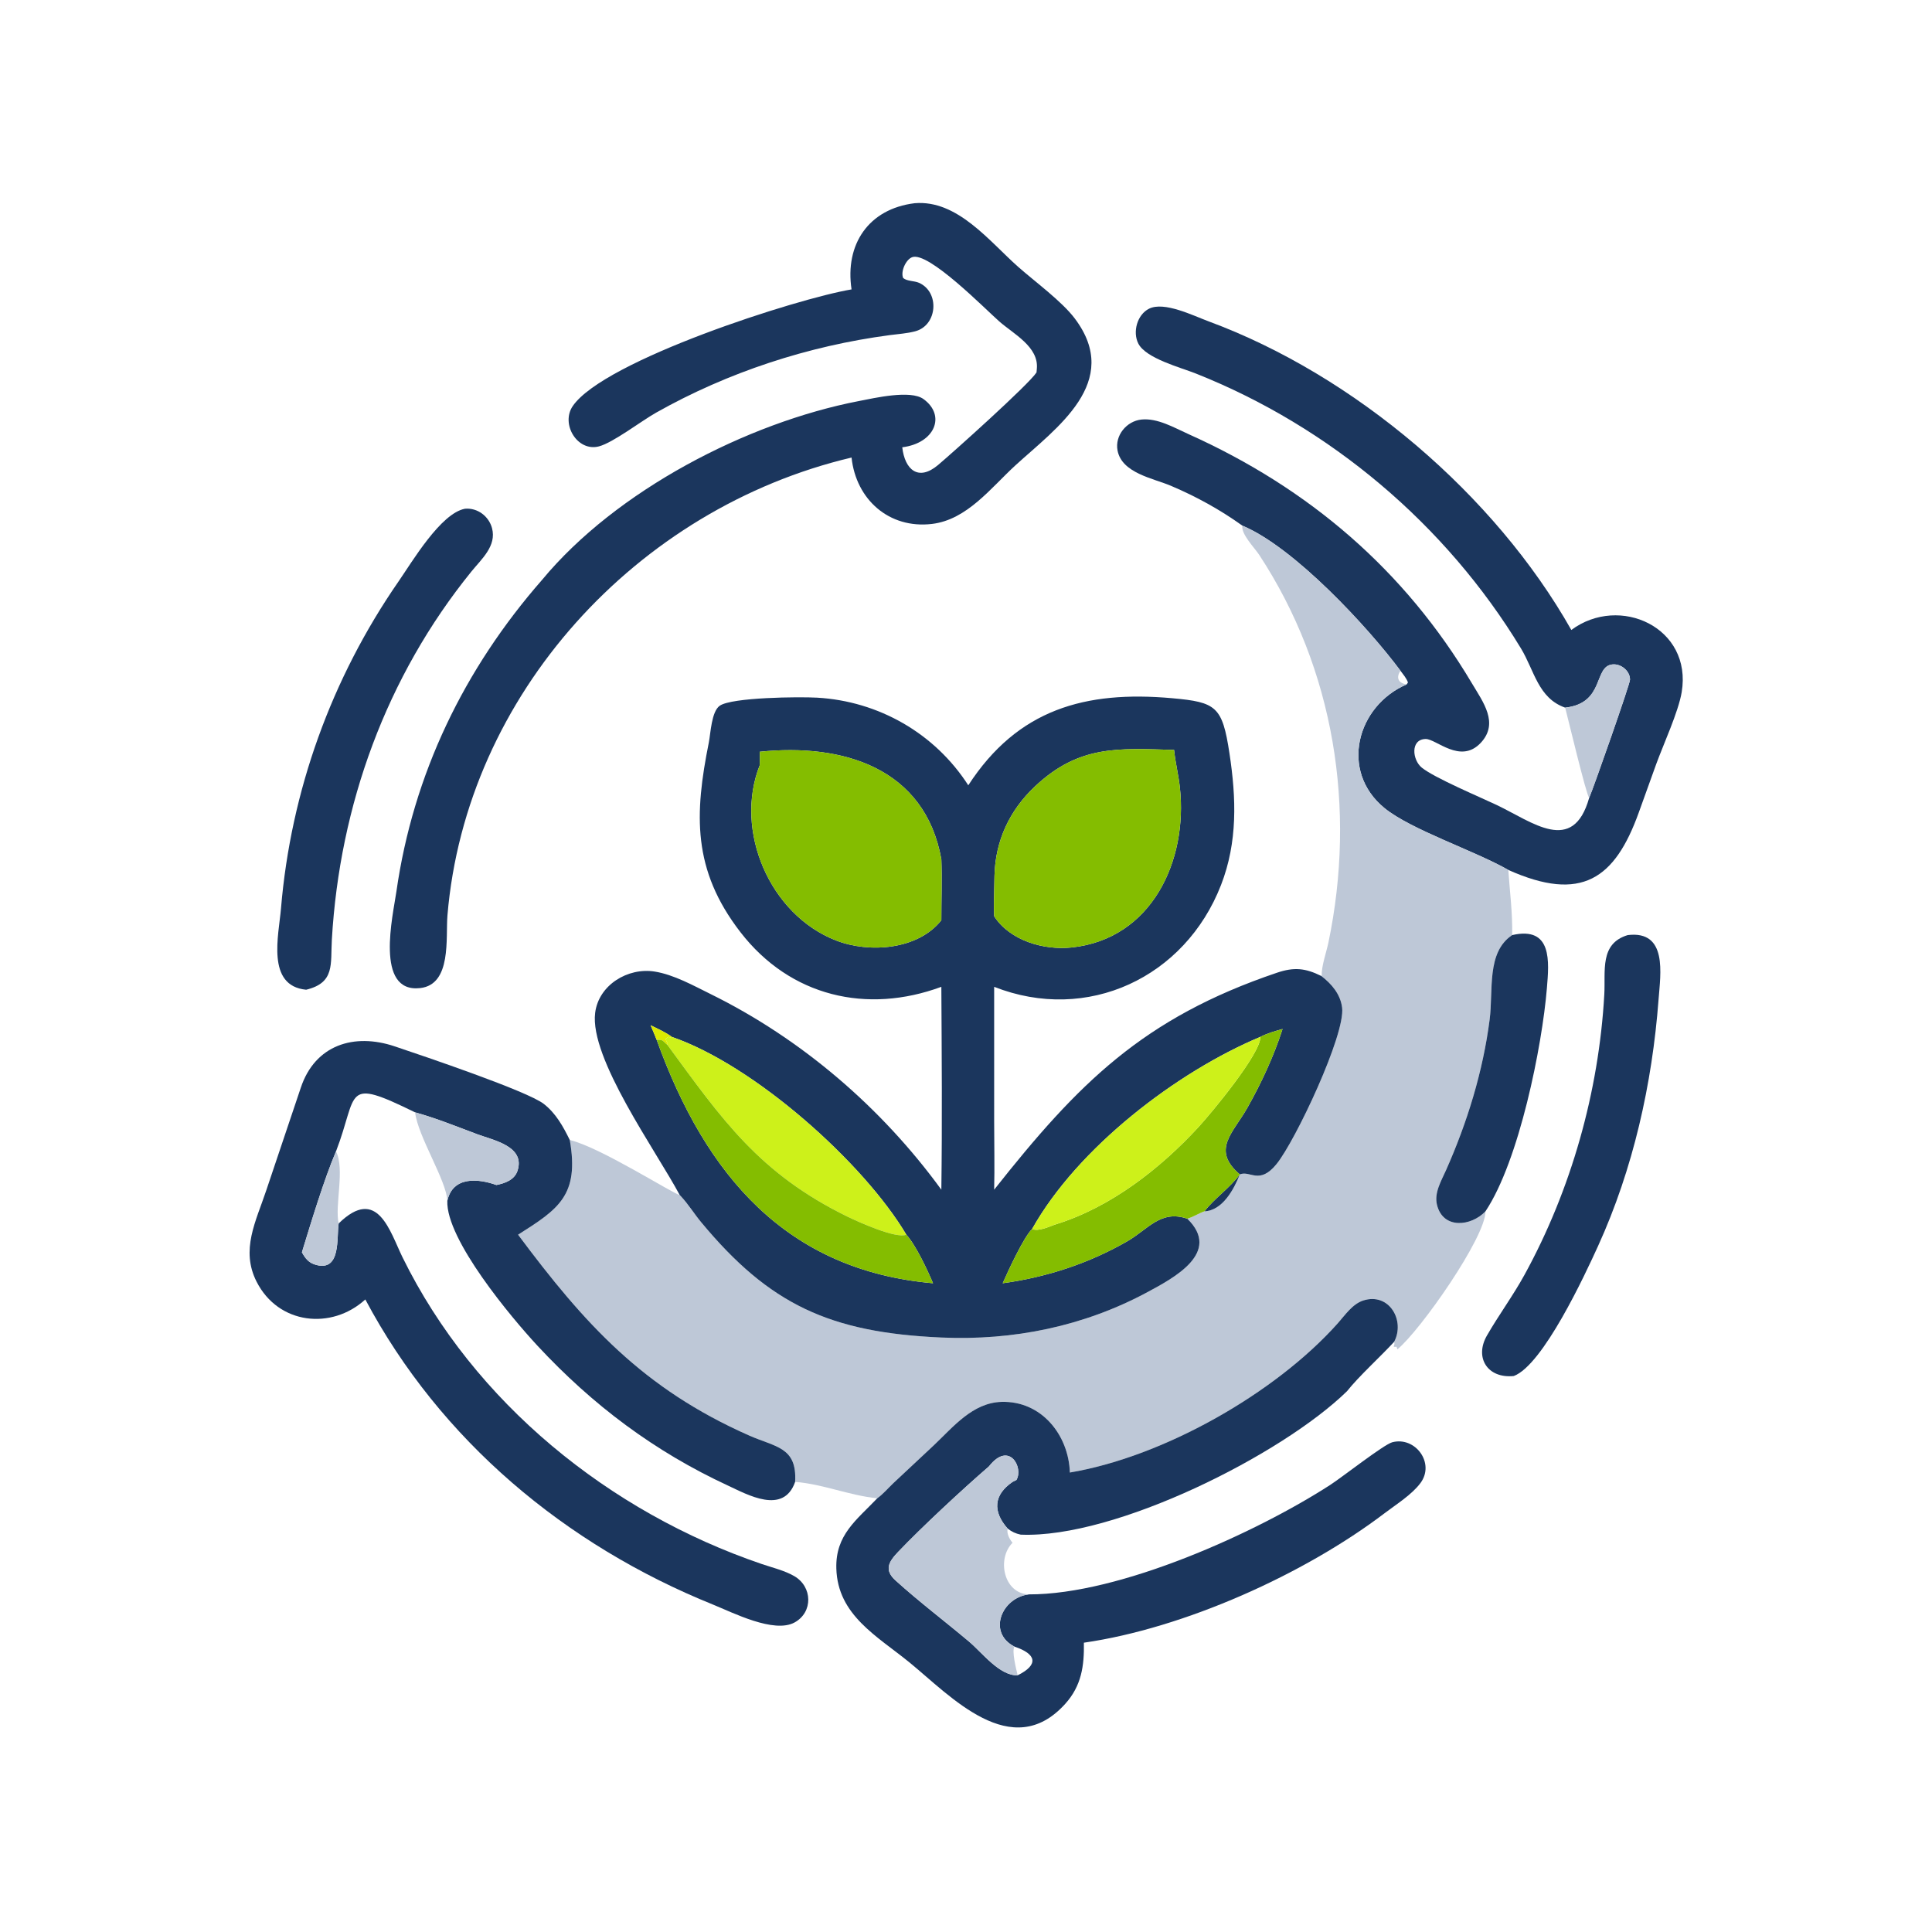
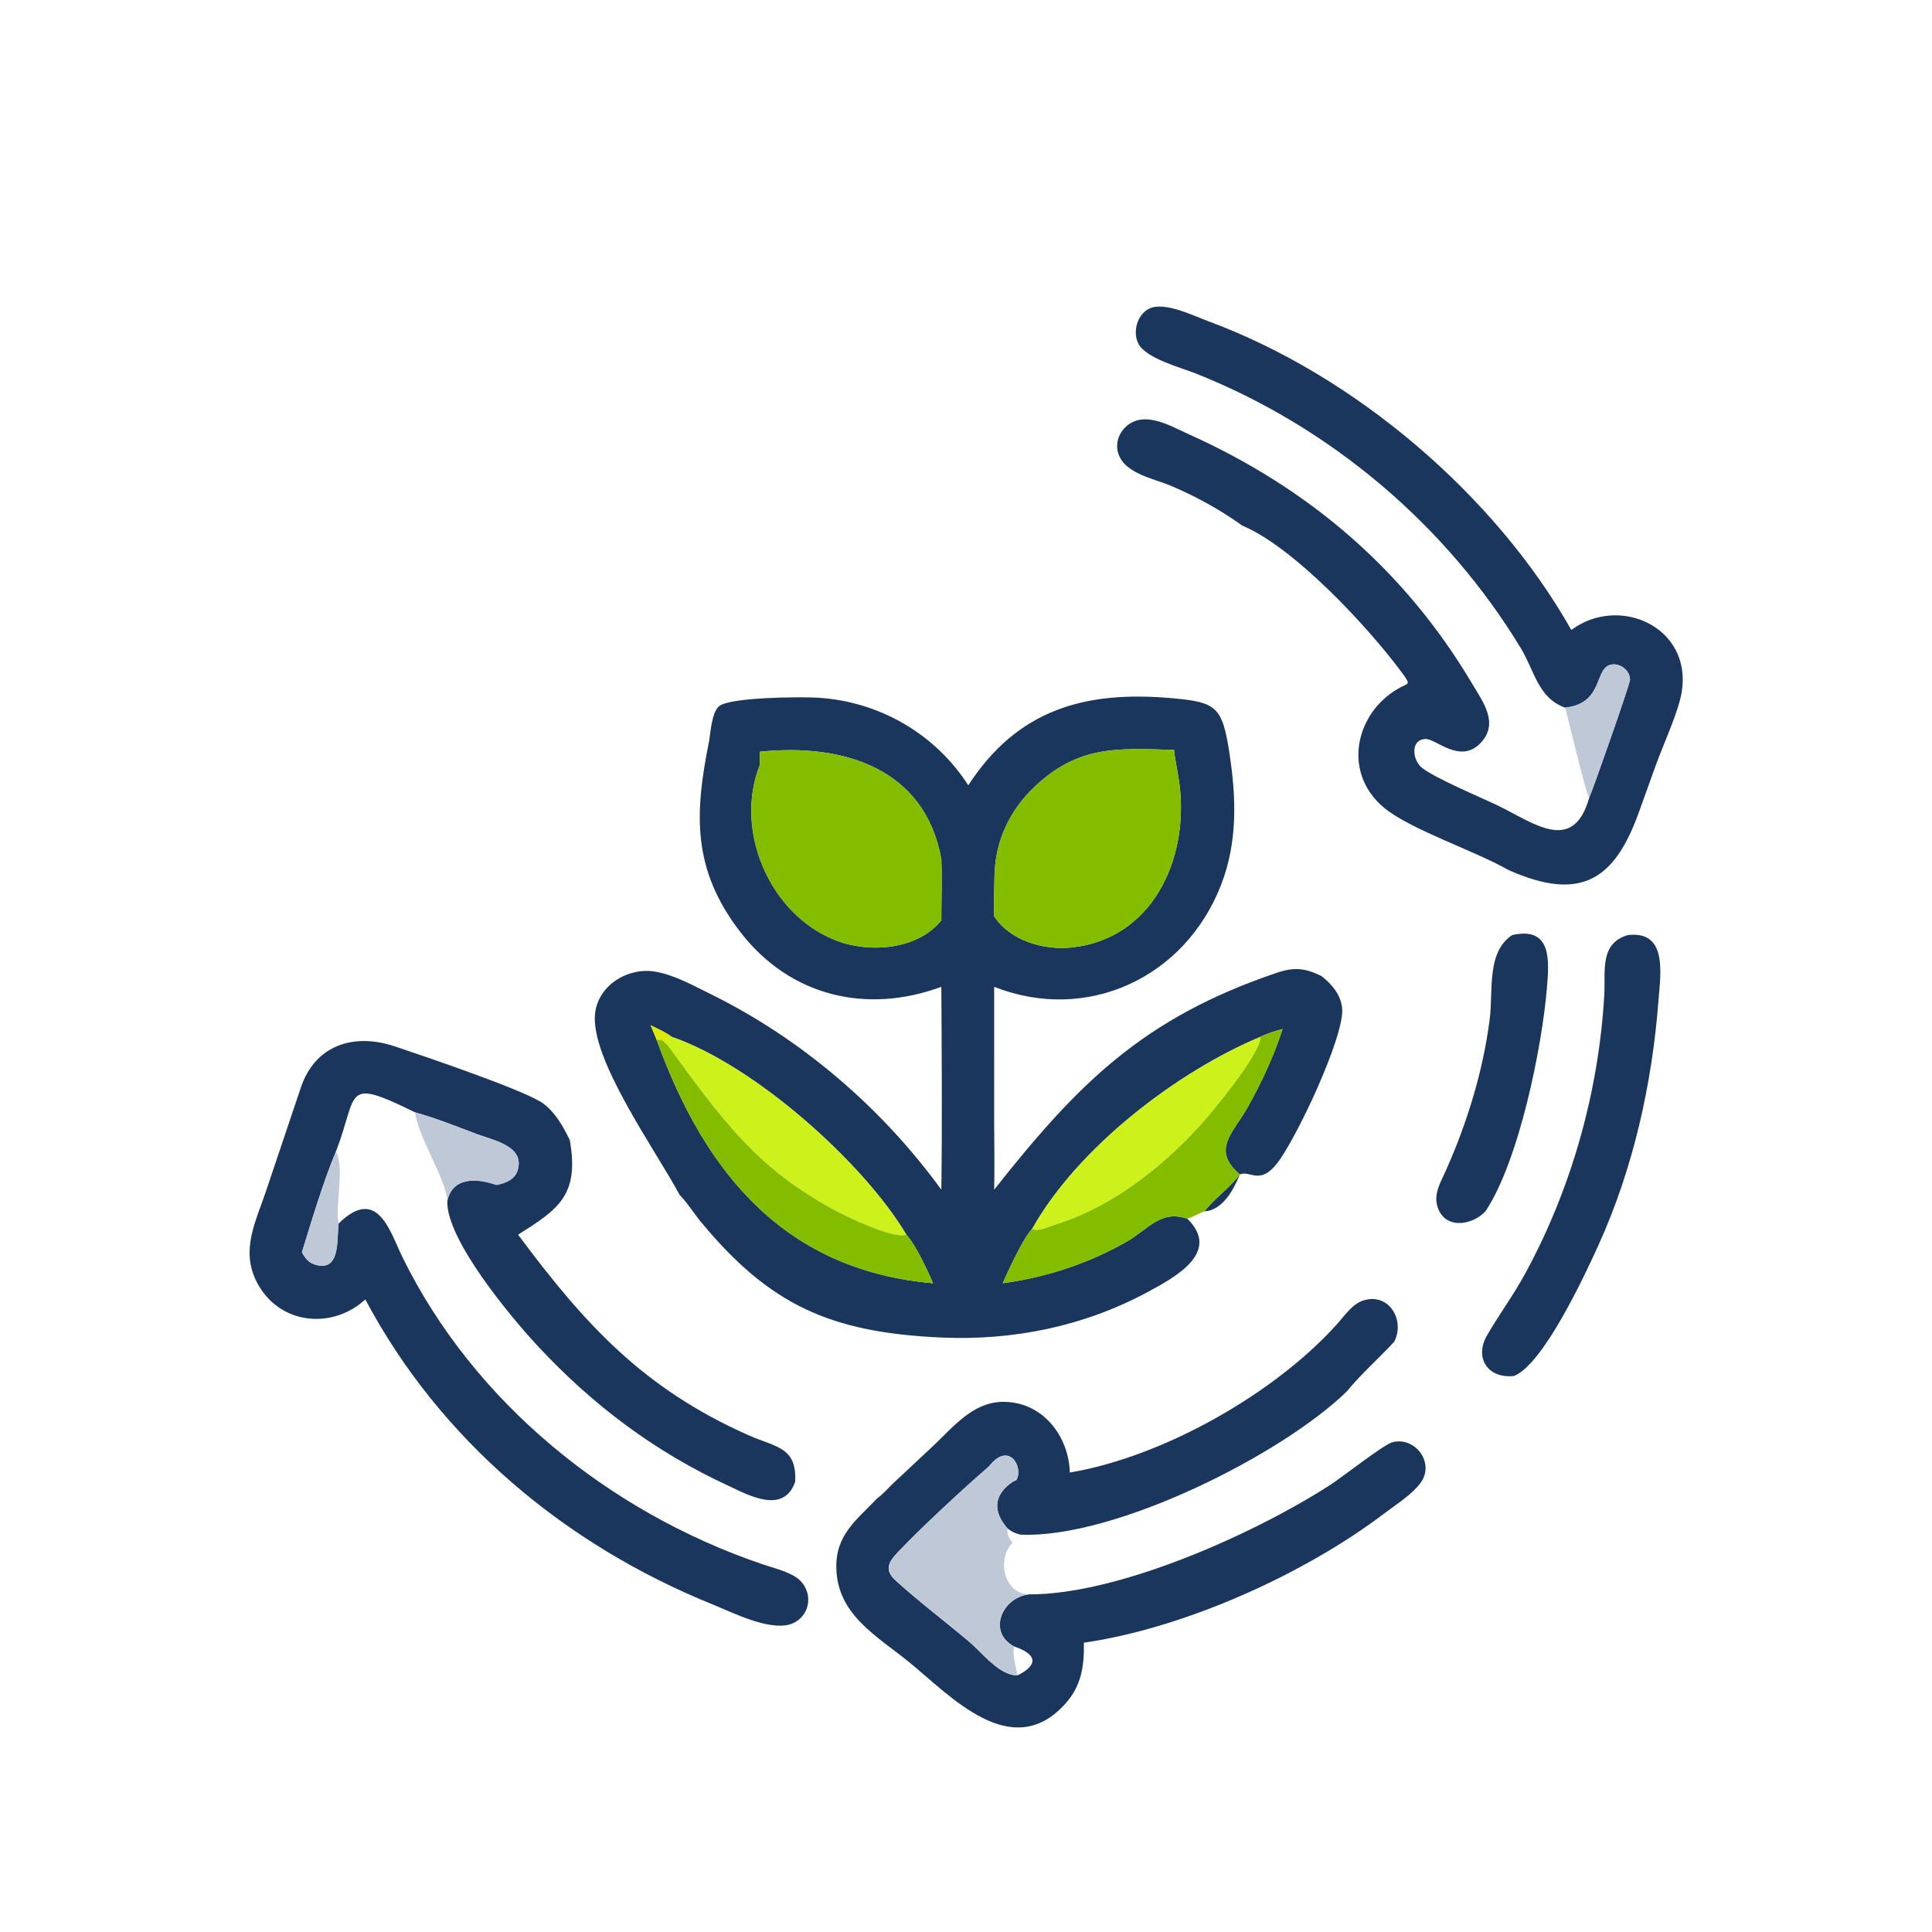
<svg xmlns="http://www.w3.org/2000/svg" width="18403" height="18403">
-   <path fill="#1B365D" transform="matrix(35.943 0 0 35.943 0 0.008)" d="M225.671 76.695C223.865 64.735 230.212 55.341 242.395 53.853C253.745 52.897 262.19 63.969 269.867 70.749C274.32 74.682 281.383 79.834 284.819 84.387C297.558 101.266 279.893 113.442 269.107 123.317C262.603 129.272 256.289 137.74 246.985 138.848C235.631 140.2 226.863 132.386 225.671 121.255C168.729 134.721 123.494 184.109 118.581 242.572C118.082 248.5 119.768 260.891 111.36 261.854C99.235 263.242 104.155 242.544 105.052 236.266C109.504 205.128 122.997 177.27 143.664 153.664C163.312 129.937 198.036 111.999 227.616 106.282C231.773 105.479 241.272 103.262 244.722 105.748C250.765 110.102 247.761 117.464 239.11 118.535C239.782 124.454 243.347 127.655 248.595 123.235C252.423 120.011 272.646 101.895 274.69 98.699L274.774 97.747C275.341 91.92 268.607 88.507 264.827 85.189C261.104 81.921 245.971 66.478 241.7 68.171C240.01 68.841 238.631 72.007 239.349 73.678C240.389 74.556 242.279 74.391 243.54 74.945C249.081 77.382 248.475 86.225 242.53 87.801C240.371 88.374 238.018 88.518 235.806 88.81C214.197 91.666 192.889 98.642 173.906 109.342C169.892 111.604 162.501 117.301 158.733 118.295C153.011 119.803 148.526 112.361 151.793 107.604C160.108 95.493 211.268 79.097 225.671 76.695Z" />
  <path fill="#1B365D" transform="matrix(35.943 0 0 35.943 0 0.008)" d="M329.25 139.307C323.276 135.033 317.06 131.611 310.299 128.739C305.621 126.753 297.295 125.398 296.162 119.377C295.416 115.412 298.55 111.607 302.475 111.186C306.738 110.73 311.189 113.351 314.934 115.032C346.853 129.354 372.279 151.108 390.094 181.116C393.015 186.035 397.309 191.622 392.433 196.846C387.032 202.631 380.588 195.77 377.789 195.843C373.713 195.949 374.279 201.408 376.8 203.441C380.203 206.186 392.281 211.256 396.678 213.35C406.129 217.85 416.864 226.643 421.151 211.439C422.334 208.723 431.946 181.311 431.97 180.148C432.019 177.846 429.633 175.878 427.369 176.077C422.225 176.528 425.417 186.358 414.789 187.534C407.611 185.017 406.65 177.734 403.058 171.809C383.194 139.036 352.477 113.101 316.858 98.967C312.857 97.379 303.694 94.988 301.681 91.072C300.105 88.005 301.357 83.381 304.514 81.809C308.539 79.805 316.231 83.66 320.275 85.155C358.913 99.436 396.139 131.07 416.42 166.949C429.22 157.459 448.54 166.3 445.668 183.448C444.798 188.641 440.862 197.176 438.921 202.486L434.28 215.373C427.963 232.896 419.133 239.224 399.723 230.547C390.845 225.467 373.949 219.902 366.923 214.168C354.904 204.359 359.575 187.027 372.8 181.366L373.129 180.858C372.72 179.706 371.867 178.734 371.147 177.757C362.599 166.256 343.022 145.067 329.25 139.307Z" />
-   <path fill="#1B365D" transform="matrix(35.943 0 0 35.943 0 0.008)" d="M81.138 262.29C70.481 261.269 73.873 247.846 74.468 240.737C77.07 209.611 87.863 179.747 105.621 154.085C109.234 148.865 116.818 135.986 123.243 134.82C126.548 134.534 129.553 136.806 130.395 139.982C131.645 144.694 127.6 148.164 124.937 151.449C102.362 179.293 90.019 213.405 87.947 248.976C87.565 255.533 88.821 260.425 81.138 262.29Z" />
-   <path fill="#BEC8D7" transform="matrix(35.943 0 0 35.943 0 0.008)" d="M329.25 139.307C343.022 145.067 362.599 166.256 371.147 177.757C369.828 179.694 370.716 181.119 372.8 181.366C359.575 187.027 354.904 204.359 366.923 214.168C373.949 219.902 390.845 225.467 399.723 230.547C400.122 236.403 400.863 241.892 400.742 247.812C393.885 252.379 395.78 262.39 394.774 270.206C393.007 283.949 388.836 297.467 383.222 310.103C381.965 312.932 380.041 316.076 380.814 319.271C382.408 325.857 389.881 325.005 393.668 321.017C393.765 327.798 376.496 352.514 370.334 357.591L370.105 356.916C368.628 356.999 369.853 356.784 369.467 355.598C372.451 349.945 368.127 342.458 361.282 344.647C358.409 345.566 356.409 348.581 354.496 350.724C338.035 369.171 308.463 386.031 283.53 390.239C283.204 380.244 275.965 371.185 265.384 371.517C257.77 371.756 252.638 378.123 247.54 382.958L236.776 393.03C235.406 394.326 234.006 395.976 232.492 397.064C225.098 396.34 218.05 393.275 210.719 392.723C211.253 383.464 205.611 383.55 198.56 380.438C170.381 368.001 154.883 350.801 137.298 327.21C147.97 320.446 153.581 316.821 151.001 302.115C159.134 304.051 178.55 316.49 180.125 316.68L180.432 317.003C182.413 319.123 183.98 321.687 185.834 323.921C203.921 345.716 219.888 353.148 249.447 354.462C268.542 355.31 287.232 351.512 304.121 342.418C311.042 338.69 323.848 331.933 314.656 322.976C316.236 322.517 317.633 321.569 319.187 321.017C323.97 320.823 326.999 315.22 328.569 311.234C331.324 310.094 333.736 314.12 338.315 308.469C343.317 302.295 356.568 274.191 355.68 267.045C355.236 263.47 352.909 260.759 350.166 258.649L350.284 258.489C350.154 256.188 351.536 252.24 352.041 249.823C359.456 214.304 353.635 177.396 333.697 147.034C332.477 145.177 328.821 141.484 329.25 139.307Z" />
  <path fill="#BEC8D7" transform="matrix(35.943 0 0 35.943 0 0.008)" d="M414.789 187.534C425.417 186.358 422.225 176.528 427.369 176.077C429.633 175.878 432.019 177.846 431.97 180.148C431.946 181.311 422.334 208.723 421.151 211.439C420.388 210.738 415.437 189.924 414.789 187.534Z" />
  <path fill="#1B365D" transform="matrix(35.943 0 0 35.943 0 0.008)" d="M263.465 315.283C285.705 287.144 302.909 269.791 338.418 257.785C342.925 256.261 345.915 256.543 350.166 258.649C352.909 260.759 355.236 263.47 355.68 267.045C356.568 274.191 343.317 302.295 338.315 308.469C333.736 314.12 331.324 310.094 328.569 311.234C326.999 315.22 323.97 320.823 319.187 321.017C321.925 317.499 325.888 314.863 328.569 311.234C320.93 304.725 326.772 300.291 330.532 293.642C334.269 287.032 337.571 279.934 339.893 272.699C337.903 273.257 335.843 273.839 334.002 274.789C311.848 284.067 285.61 304.142 273.526 325.691C271.346 327.761 267.096 336.944 265.729 340.076C277.337 338.491 288.545 334.823 298.705 328.979C304.31 325.756 307.584 320.541 314.656 322.976C323.848 331.933 311.042 338.69 304.121 342.418C287.232 351.512 268.542 355.31 249.447 354.462C219.888 353.148 203.921 345.716 185.834 323.921C183.98 321.687 182.413 319.123 180.432 317.003L180.125 316.68C173.814 304.872 156.199 280.466 157.724 268.409C158.659 261.02 166.407 256.33 173.515 257.479C178.584 258.297 183.735 261.179 188.31 263.434C212.459 275.332 233.667 293.575 249.469 315.283C249.704 297.387 249.571 279.422 249.469 261.522C229.786 268.795 209.454 264.135 196.241 247.057C183.41 230.473 184.054 215.68 187.847 196.778C188.329 194.374 188.531 188.556 190.75 187.023C193.975 184.795 211.805 184.621 216.536 184.89C232.816 185.816 247.736 194.322 256.608 208.114C269.721 187.936 287.606 182.974 310.642 185.035C322.354 186.083 323.935 187.235 325.819 199.614C327.628 211.508 328.022 223.133 323.585 234.545C314.051 259.065 288.159 271.235 263.465 261.522L263.466 297.282C263.468 303.276 263.613 309.292 263.465 315.283ZM311.148 198.74C296.301 198.3 285.947 197.428 274.276 208.413C267.547 214.746 263.796 222.784 263.554 231.997L263.465 236.473C263.396 238.597 263.372 240.693 263.465 242.817C267.667 249.314 276.663 251.869 284.001 251.093C305.19 248.855 314.839 228.163 312.677 208.631C312.318 205.39 311.52 202.22 311.173 198.995L311.148 198.74ZM201.336 202.803C194.493 220.118 203.95 242.387 221.552 249.235C230.313 252.644 243.195 251.767 249.469 243.882C249.459 238.518 249.674 233.066 249.469 227.711C245.128 203.456 223.257 196.922 201.336 199.227C201.438 200.401 201.353 201.624 201.336 202.803ZM178.044 274.789C176.368 273.528 174.302 272.632 172.419 271.714C172.954 272.996 173.531 274.274 174.025 275.572C187.02 311.622 208.545 336.679 247.265 340.076C245.729 336.451 242.715 330 240.192 327.21C228.867 308.141 199.976 282.346 178.044 274.789Z" />
  <path fill="#84BD00" transform="matrix(35.943 0 0 35.943 0 0.008)" d="M263.465 236.473L263.554 231.997C263.796 222.784 267.547 214.746 274.276 208.413C285.947 197.428 296.301 198.3 311.148 198.74L311.173 198.995C311.52 202.22 312.318 205.39 312.677 208.631C314.839 228.163 305.19 248.855 284.001 251.093C276.663 251.869 267.667 249.314 263.465 242.817C263.372 240.693 263.396 238.597 263.465 236.473Z" />
  <path fill="#84BD00" transform="matrix(35.943 0 0 35.943 0 0.008)" d="M249.469 243.882C243.195 251.767 230.313 252.644 221.552 249.235C203.95 242.387 194.493 220.118 201.336 202.803C201.353 201.624 201.438 200.401 201.336 199.227C223.257 196.922 245.128 203.456 249.469 227.711C249.674 233.066 249.459 238.518 249.469 243.882Z" />
  <path fill="#1B365D" transform="matrix(35.943 0 0 35.943 0 0.008)" d="M400.742 247.812C411.474 245.367 410.519 254.93 409.947 261.879C408.681 277.234 402.62 307.581 393.668 321.017C389.881 325.005 382.408 325.857 380.814 319.271C380.041 316.076 381.965 312.932 383.222 310.103C388.836 297.467 393.007 283.949 394.774 270.206C395.78 262.39 393.885 252.379 400.742 247.812Z" />
  <path fill="#1B365D" transform="matrix(35.943 0 0 35.943 0 0.008)" d="M401.163 364.664C394.177 365.364 390.712 359.756 394.055 353.94C397.194 348.481 400.956 343.411 404 337.867C416.391 315.299 423.715 289.285 425.16 263.547C425.511 257.293 423.875 250.078 431.363 247.812C442.003 246.512 440.049 258.115 439.538 264.897C437.856 287.231 432.819 309.755 423.513 330.2C419.987 337.948 408.917 361.764 401.163 364.664Z" />
  <path fill="#DBEA01" transform="matrix(35.943 0 0 35.943 0 0.008)" d="M172.419 271.714C174.302 272.632 176.368 273.528 178.044 274.789L177.68 274.932L177.145 274.773L176.435 275.269C176.45 276.002 177.132 276.401 176.853 276.891C175.623 275.92 175.88 275.47 174.025 275.572C173.531 274.274 172.954 272.996 172.419 271.714Z" />
-   <path fill="#84BD00" transform="matrix(35.943 0 0 35.943 0 0.008)" d="M334.002 274.789C335.843 273.839 337.903 273.257 339.893 272.699C337.571 279.934 334.269 287.032 330.532 293.642C326.772 300.291 320.93 304.725 328.569 311.234C325.888 314.863 321.925 317.499 319.187 321.017C317.633 321.569 316.236 322.517 314.656 322.976C307.584 320.541 304.31 325.756 298.705 328.979C288.545 334.823 277.337 338.491 265.729 340.076C267.096 336.944 271.346 327.761 273.526 325.691C275.265 326.49 278.263 324.93 279.958 324.403C294.348 319.923 307.443 309.718 317.553 298.754C320.948 295.072 334.183 279.153 334.002 274.789Z" />
+   <path fill="#84BD00" transform="matrix(35.943 0 0 35.943 0 0.008)" d="M334.002 274.789C335.843 273.839 337.903 273.257 339.893 272.699C337.571 279.934 334.269 287.032 330.532 293.642C326.772 300.291 320.93 304.725 328.569 311.234C325.888 314.863 321.925 317.499 319.187 321.017C317.633 321.569 316.236 322.517 314.656 322.976C307.584 320.541 304.31 325.756 298.705 328.979C288.545 334.823 277.337 338.491 265.729 340.076C267.096 336.944 271.346 327.761 273.526 325.691C275.265 326.49 278.263 324.93 279.958 324.403C294.348 319.923 307.443 309.718 317.553 298.754C320.948 295.072 334.183 279.153 334.002 274.789" />
  <path fill="#CDF11A" transform="matrix(35.943 0 0 35.943 0 0.008)" d="M178.044 274.789C199.976 282.346 228.867 308.141 240.192 327.21C237.394 328.316 227.464 323.821 224.679 322.463C201.097 310.969 191.248 296.497 176.853 276.891C177.132 276.401 176.45 276.002 176.435 275.269L177.145 274.773L177.68 274.932L178.044 274.789Z" />
  <path fill="#CDF11A" transform="matrix(35.943 0 0 35.943 0 0.008)" d="M273.526 325.691C285.61 304.142 311.848 284.067 334.002 274.789C334.183 279.153 320.948 295.072 317.553 298.754C307.443 309.718 294.348 319.923 279.958 324.403C278.263 324.93 275.265 326.49 273.526 325.691Z" />
  <path fill="#1B365D" transform="matrix(35.943 0 0 35.943 0 0.008)" d="M110.011 294.79C90.752 285.353 95.054 289.54 89.043 305.133C85.84 312.672 82.495 323.774 80.01 331.879C80.945 333.552 81.809 334.668 83.717 335.201C90.435 337.078 89.175 327.907 89.749 324.235C100.088 314.119 103.344 326.432 106.707 333.267C125.652 371.776 161.544 400.737 201.813 414.465C204.619 415.422 207.927 416.202 210.493 417.693C215.338 420.508 215.507 427.25 210.589 429.963C205.13 432.975 194.184 427.347 188.983 425.248C149.838 409.448 116.66 381.717 96.816 344.372C87.878 352.527 73.765 351.04 67.992 339.65C63.724 331.231 67.823 323.68 70.554 315.49L79.715 288.258C83.496 276.903 93.827 273.685 104.582 277.291C112.533 279.957 139.776 289.169 144.105 292.544C147.33 295.057 149.224 298.513 151.001 302.115C153.581 316.821 147.97 320.446 137.298 327.21C154.883 350.801 170.381 368.001 198.56 380.438C205.611 383.55 211.253 383.464 210.719 392.723C207.632 401.54 198.047 396.07 192.963 393.717C173.458 384.688 157.031 372.346 142.435 356.633C135.542 349.213 118.165 328.469 118.545 318.246C119.989 311.676 126.71 312.313 131.554 314.043C133.802 313.59 136.332 312.706 137.133 310.301C139.303 303.786 130.771 302.191 126.505 300.598C121.067 298.568 115.608 296.34 110.011 294.79Z" />
  <path fill="#84BD00" transform="matrix(35.943 0 0 35.943 0 0.008)" d="M174.025 275.572C175.88 275.47 175.623 275.92 176.853 276.891C191.248 296.497 201.097 310.969 224.679 322.463C227.464 323.821 237.394 328.316 240.192 327.21C242.715 330 245.729 336.451 247.265 340.076C208.545 336.679 187.02 311.622 174.025 275.572Z" />
  <path fill="#BEC8D7" transform="matrix(35.943 0 0 35.943 0 0.008)" d="M110.011 294.79C115.608 296.34 121.067 298.568 126.505 300.598C130.771 302.191 139.303 303.786 137.133 310.301C136.332 312.706 133.802 313.59 131.554 314.043C126.71 312.313 119.989 311.676 118.545 318.246C118.373 312.922 110.746 301.19 110.011 294.79Z" />
  <path fill="#BEC8D7" transform="matrix(35.943 0 0 35.943 0 0.008)" d="M80.01 331.879C82.495 323.774 85.84 312.672 89.043 305.133C91.456 309.863 88.662 319.433 89.749 324.235C89.175 327.907 90.435 337.078 83.717 335.201C81.809 334.668 80.945 333.552 80.01 331.879Z" />
  <path fill="#1B365D" transform="matrix(35.943 0 0 35.943 0 0.008)" d="M283.53 390.239C308.463 386.031 338.035 369.171 354.496 350.724C356.409 348.581 358.409 345.566 361.282 344.647C368.127 342.458 372.451 349.945 369.467 355.598C365.826 359.551 360.074 364.765 356.983 368.68C339.815 385.478 295.537 407.759 270.501 406.701C269.135 406.408 268.142 405.944 267.032 405.086C263.001 400.52 263.343 396.127 268.341 392.723L269.36 392.213C271.312 388.979 267.464 381.723 262.08 388.62C254.981 394.755 244.242 404.735 237.984 411.306C235.514 413.899 234.246 416.049 237.326 418.836C243.583 424.498 250.359 429.616 256.815 435.047C260.267 437.952 264.93 444.177 269.7 443.974C275.405 441.15 274.636 438.299 268.856 436.382C261.621 432.675 265.427 423.433 272.632 422.532C296.829 422.606 333.01 406.14 352.554 393.504C355.741 391.443 366.741 382.802 368.972 382.216C375.069 380.614 380.372 387.747 376.439 393.029C374.137 396.119 370.014 398.682 366.959 401.004C345.632 417.218 313.803 431.507 287.242 435.335C287.358 441.506 286.587 446.788 282.304 451.538C268.107 467.28 251.877 449.427 241.055 440.592C232.477 433.59 221.979 428.06 221.639 415.652C221.395 406.745 226.983 402.849 232.492 397.064C234.006 395.976 235.406 394.326 236.776 393.03L247.54 382.958C252.638 378.123 257.77 371.756 265.384 371.517C275.965 371.185 283.204 380.244 283.53 390.239Z" />
  <path fill="#BEC8D7" transform="matrix(35.943 0 0 35.943 0 0.008)" d="M269.7 443.974C264.93 444.177 260.267 437.952 256.815 435.047C250.359 429.616 243.583 424.498 237.326 418.836C234.246 416.049 235.514 413.899 237.984 411.306C244.242 404.735 254.981 394.755 262.08 388.62C267.464 381.723 271.312 388.979 269.36 392.213L268.341 392.723C263.343 396.127 263.001 400.52 267.032 405.086C266.745 406.403 267.49 407.861 268.341 408.852C264.101 413.083 265.979 422.321 272.632 422.532C265.427 423.433 261.621 432.675 268.856 436.382C268.072 437.4 269.262 442.235 269.7 443.974Z" />
</svg>